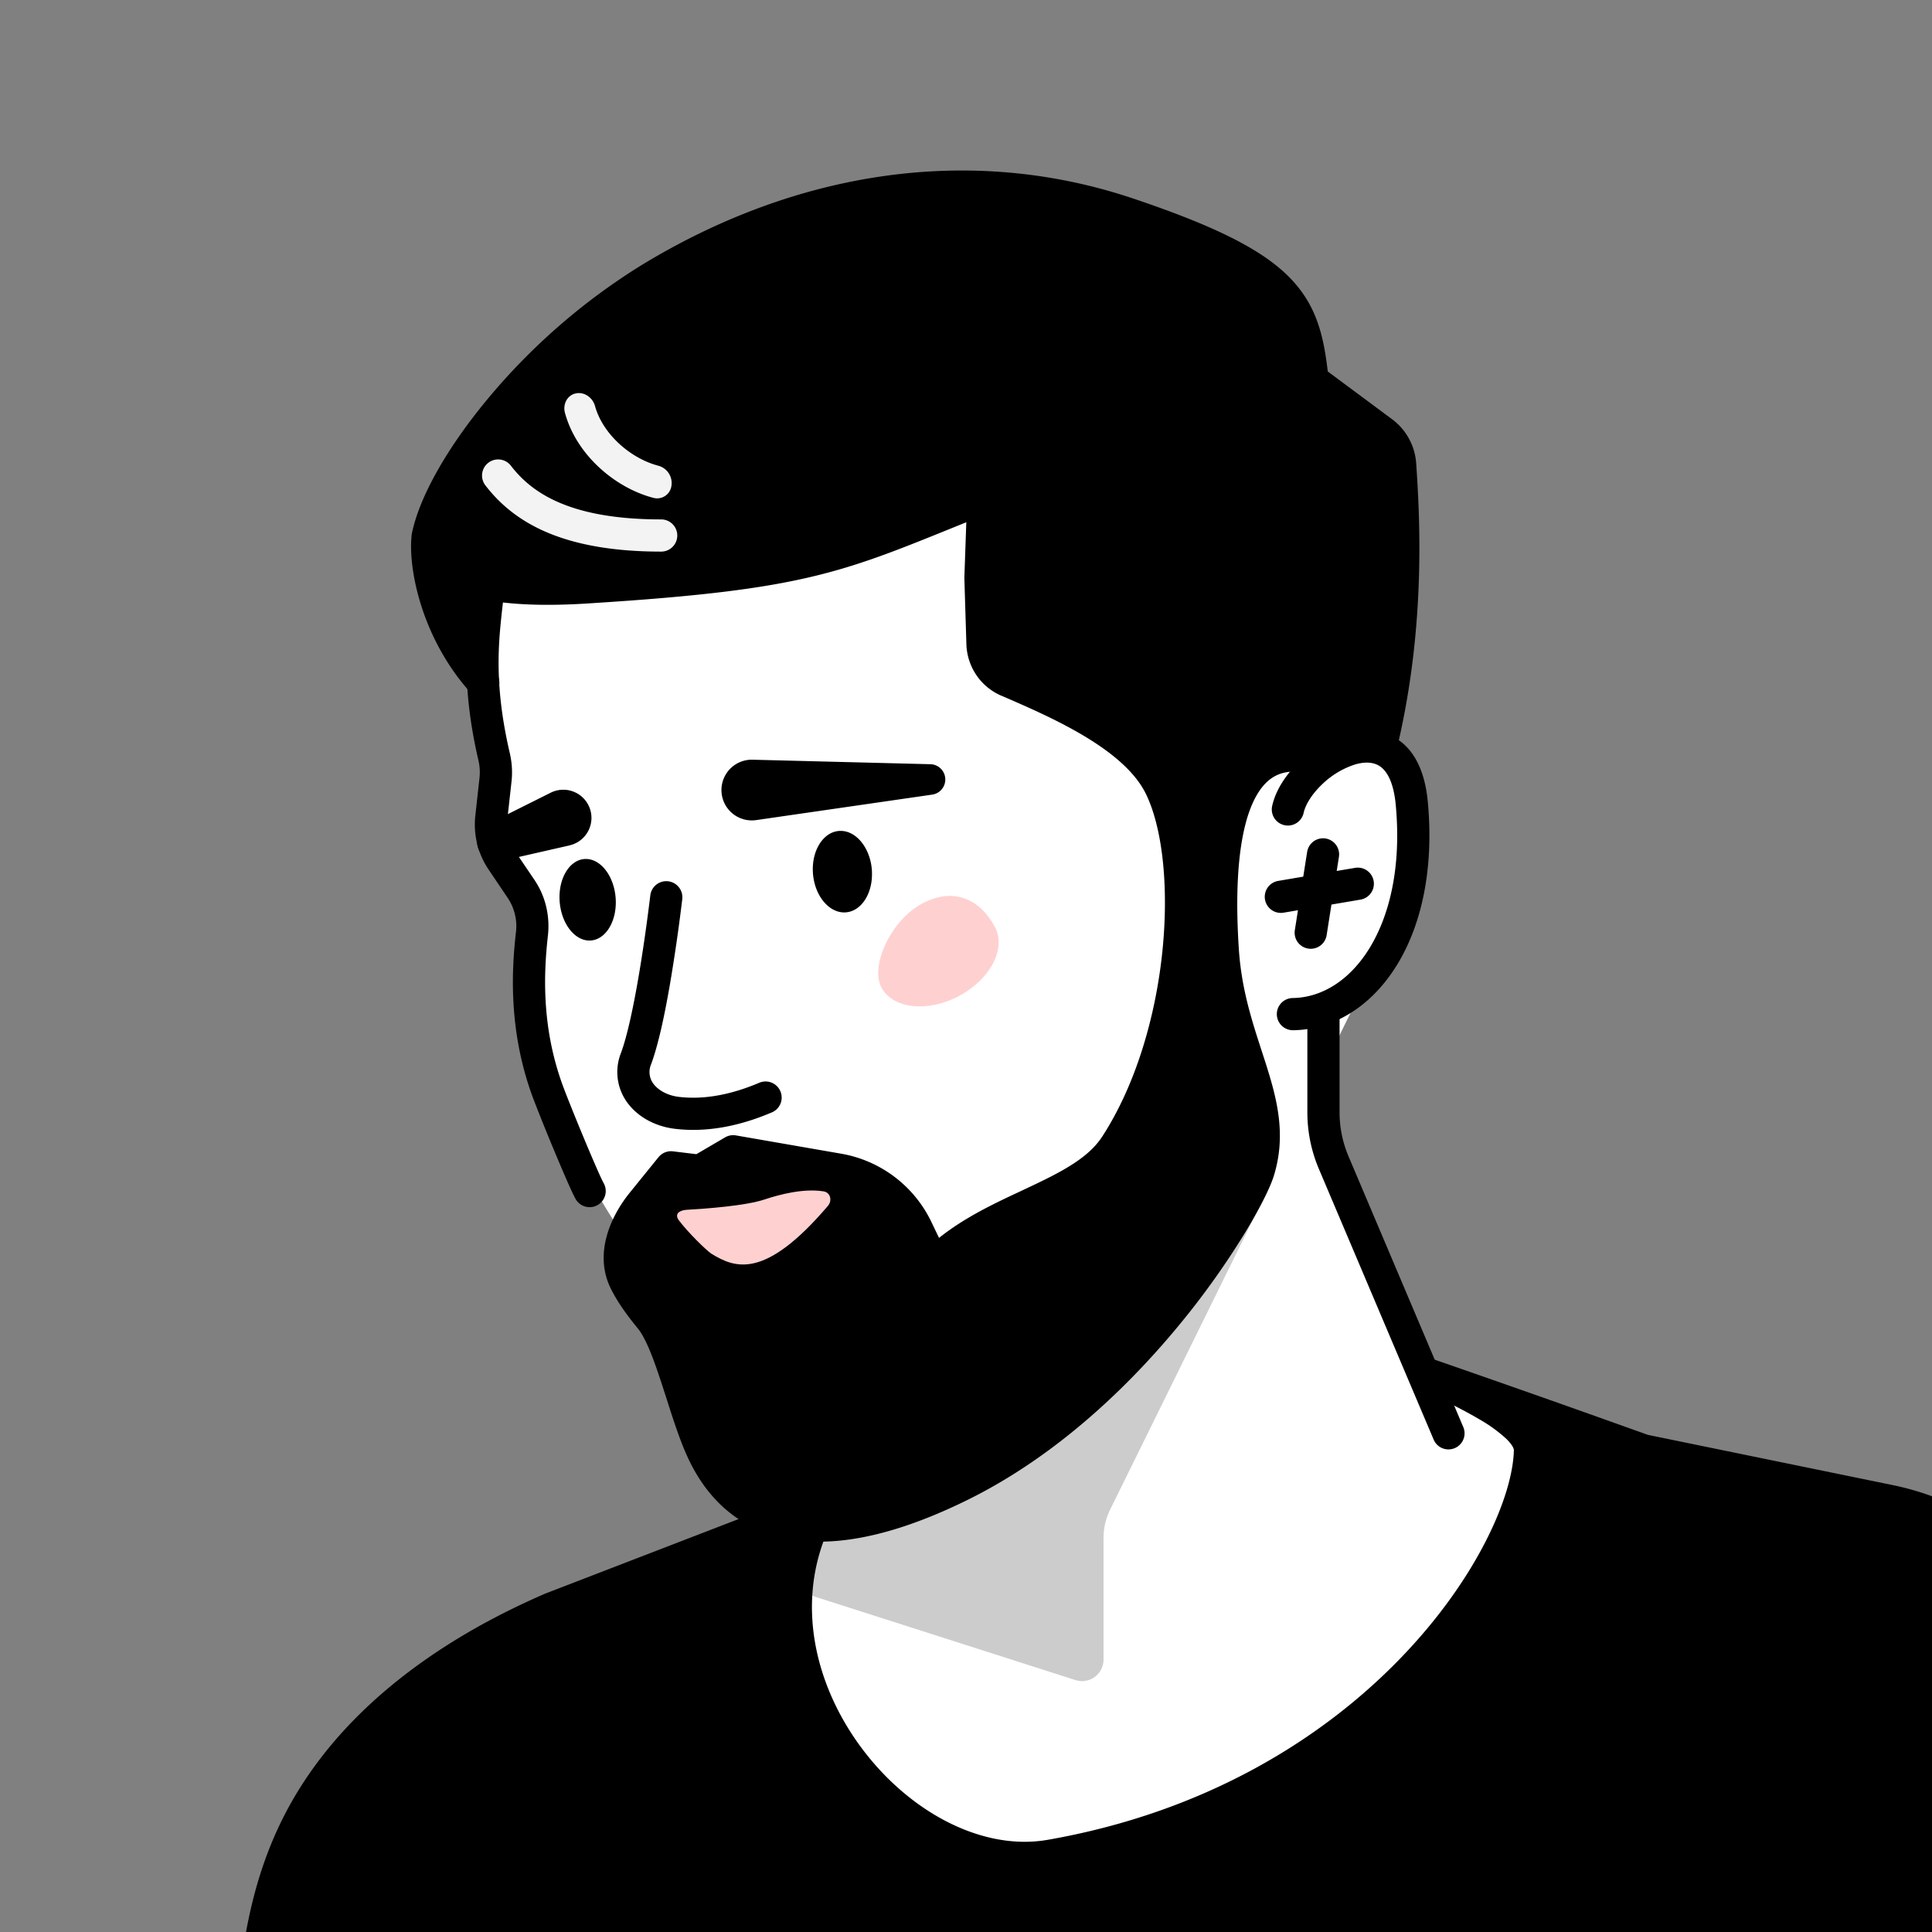
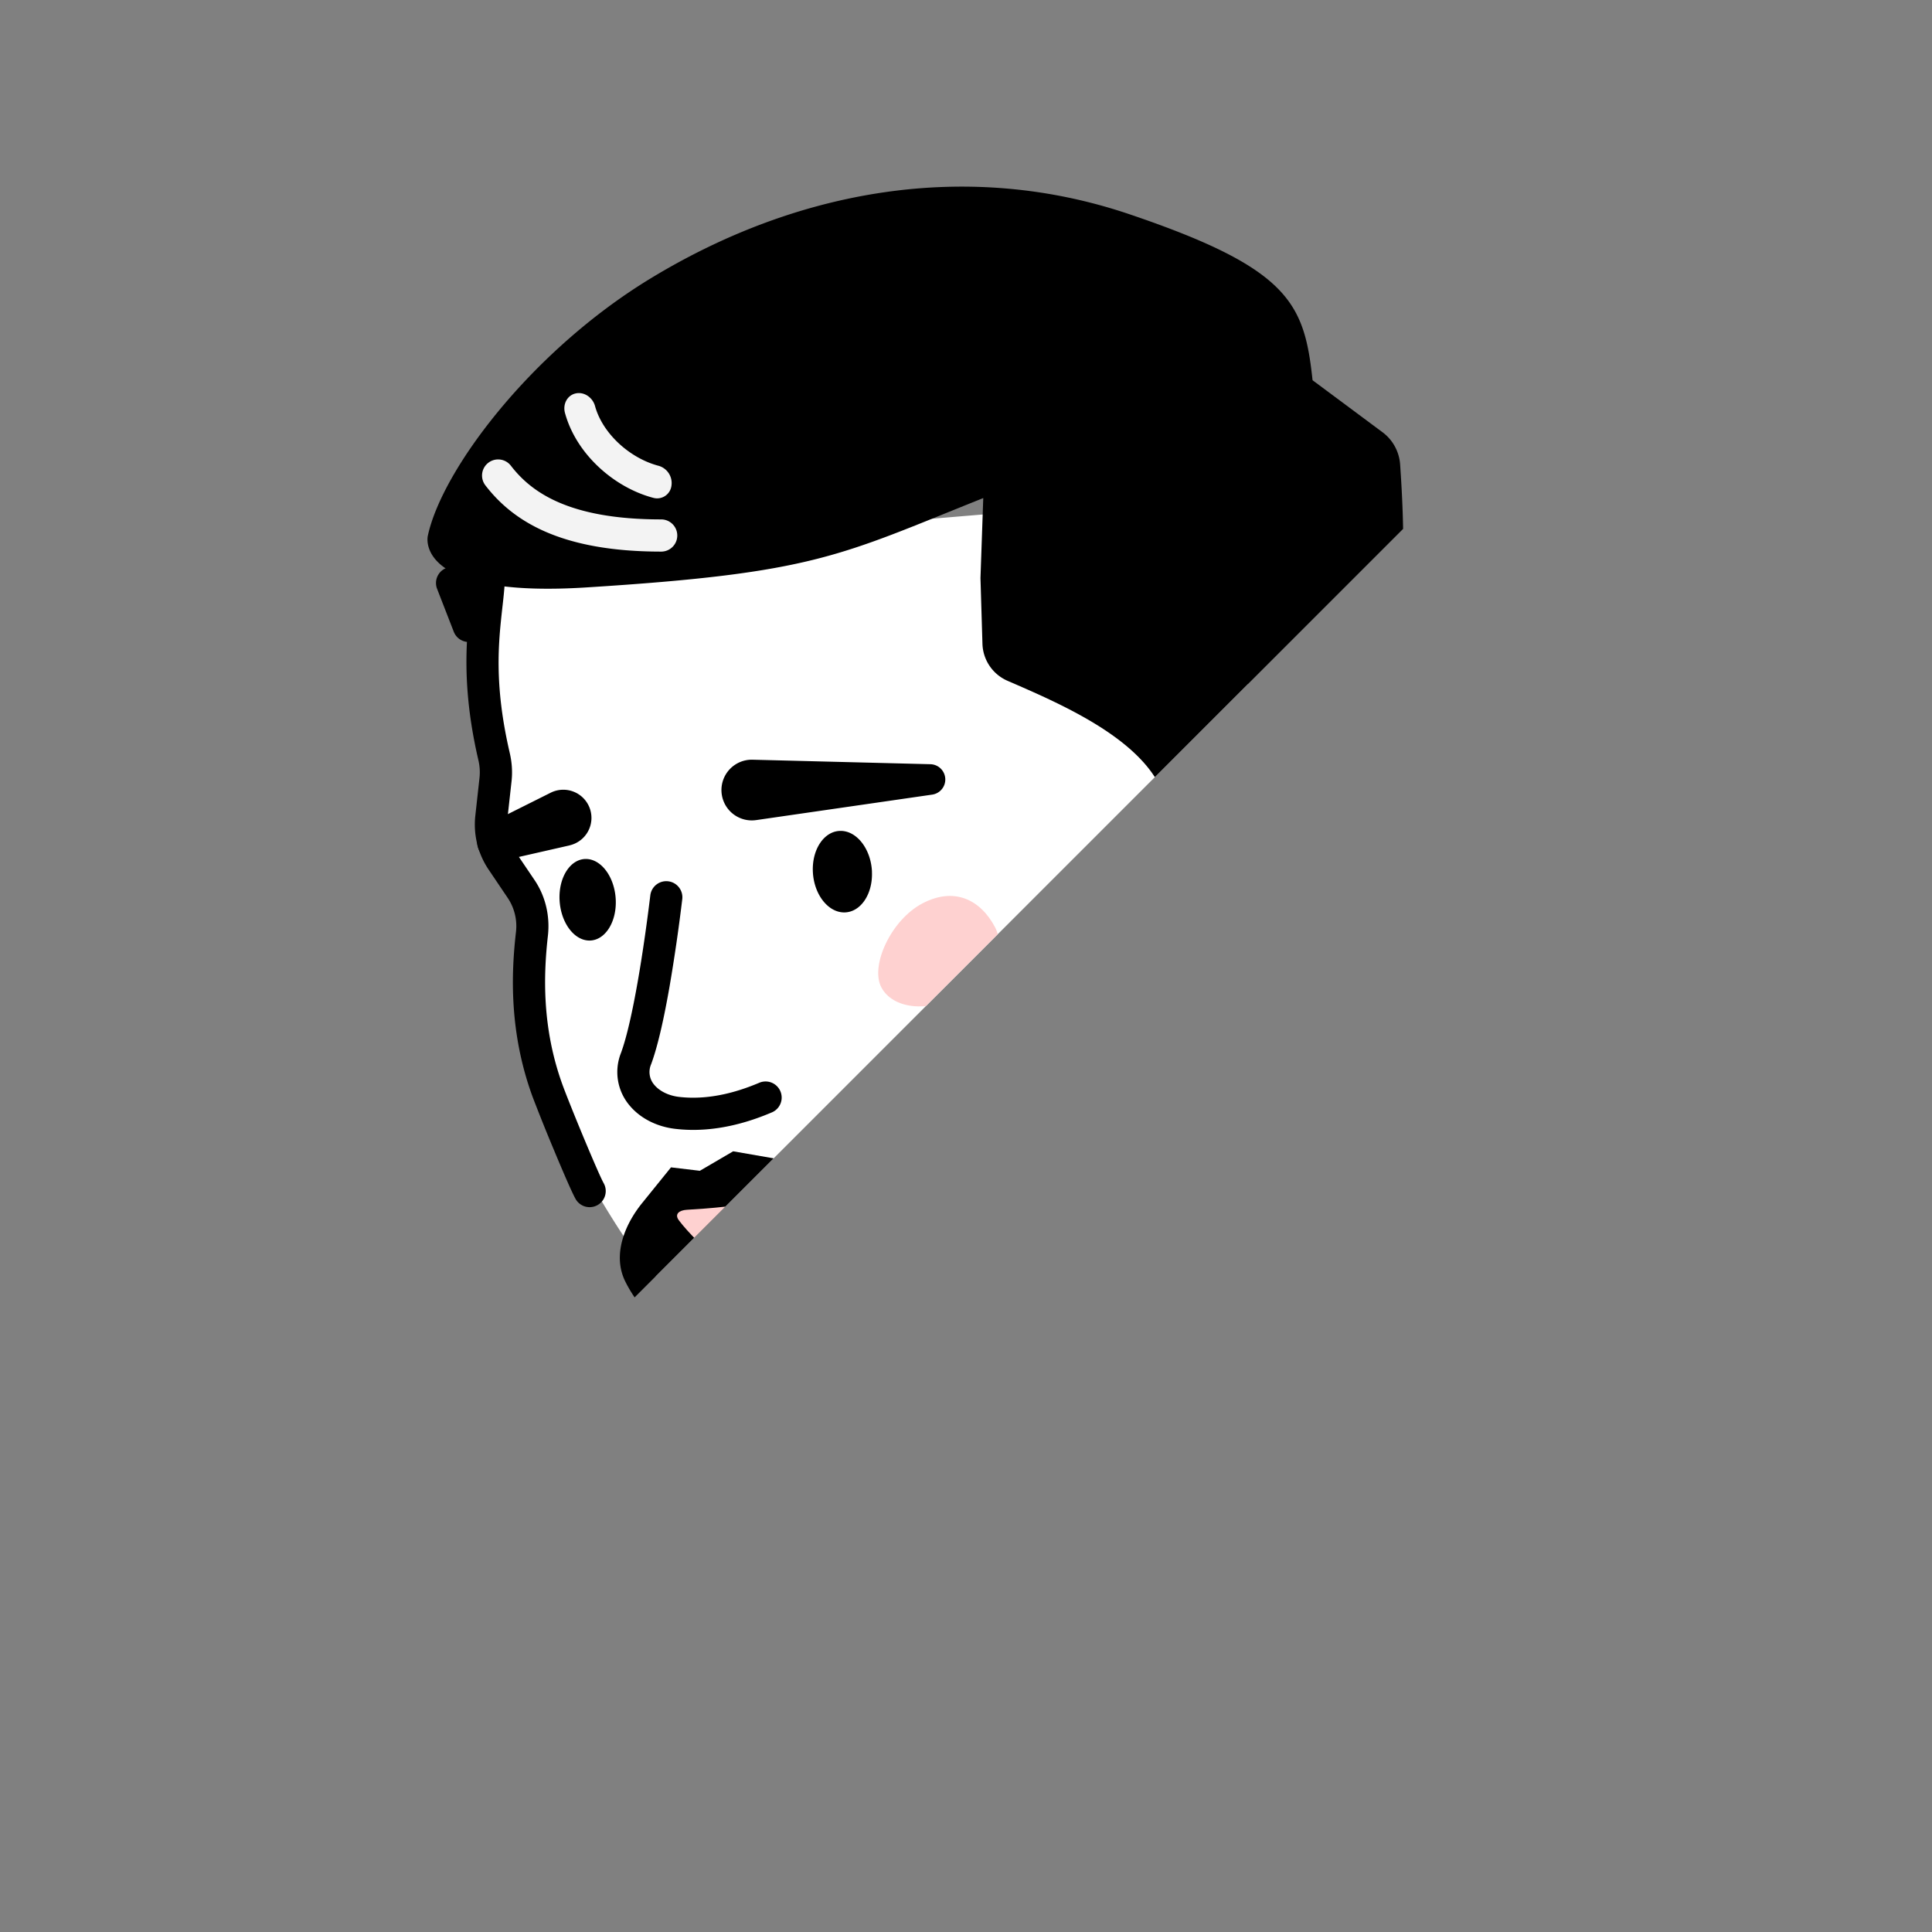
<svg xmlns="http://www.w3.org/2000/svg" width="45" height="45" fill="none">
  <rect width="100%" height="100%" fill="#808080" stroke="none" />
  <g clip-path="url(#a)">
    <path fill="#fff" d="m18.086 33.673-.607 4.438a1 1 0 0 0 .005.307l.838 4.806a1 1 0 0 0 .957.827l8.576.237a.998.998 0 0 0 .346-.052l4.628-1.558a1 1 0 0 0 .571-.491l3.635-7.09a1 1 0 0 0-.448-1.352l-3.04-1.502a1 1 0 0 1-.478-.504l-2.26-5.288a1 1 0 0 1-.08-.393v-.463c0-.848 1.09-2.604 1.427-3.382.158-.367.319-.826.477-1.397.668-2.413.055-3.21-.475-3.357-.136-.038-.28-.055-.411-.109l-2.02-.834a1 1 0 0 1-.367-.261l-3.639-4.105a1 1 0 0 0-.831-.334L12.4 12.861a1 1 0 0 0-.918.996v5.529a1 1 0 0 0 .134.499l.675 1.172c.126.22.162.477.128.728a9.08 9.08 0 0 0 .068 2.733c.254 1.396 1.516 3.507 2.115 4.388l3.268 4a1 1 0 0 1 .216.767Z" />
    <path fill="#000" fill-rule="evenodd" d="M11.644 13.232c.078.075.12.18.115.29-.01.206-.034.419-.06.646-.088.796-.196 1.776.173 3.365.05.212.068.437.043.663l-.098.887c-.03.265.037.532.186.753l.45.666c.26.386.36.85.308 1.3-.1.89-.147 2.138.35 3.49.08.217.285.729.49 1.221.211.505.402.945.459 1.044a.375.375 0 0 1-.653.37c-.085-.15-.298-.645-.498-1.125a41.537 41.537 0 0 1-.502-1.25c-.555-1.51-.498-2.892-.39-3.835a1.18 1.18 0 0 0-.186-.795l-.45-.667a1.875 1.875 0 0 1-.31-1.254l.098-.887a1.226 1.226 0 0 0-.027-.411c-.27-1.16-.301-2.05-.266-2.752a.375.375 0 0 1-.307-.237l-.388-.998a.375.375 0 0 1 .316-.51l.853-.077a.375.375 0 0 1 .294.103Z" clip-rule="evenodd" />
    <path fill="#000" d="M9.964 12.484c.327-1.539 2.408-4.305 5.18-5.993 3.466-2.109 7.419-2.766 11.157-1.503 3.738 1.264 4.079 2.076 4.271 3.868l1.63 1.212c.24.178.39.455.41.754.079 1.167.224 3.606-.395 6.334-.565-.137-1.217.3-1.472.537-2.204-.654-2.412 2.181-2.264 4.436.148 2.256 1.332 3.511.833 5.142-.268.875-2.89 5.352-6.992 7.352-4.1 2-5.434.212-5.9-.704-.466-.916-.778-2.608-1.277-3.217-.281-.342-.462-.612-.582-.856-.298-.604-.026-1.308.398-1.83l.668-.826.672.08.776-.454 2.453.426a2.5 2.5 0 0 1 1.826 1.382l.393.82c1.329-1.333 3.445-1.54 4.243-2.773 1.657-2.56 1.887-6.636 1.026-8.361-.584-1.171-2.343-1.93-3.538-2.447l-.013-.006a.971.971 0 0 1-.584-.866l-.046-1.527.065-1.863c-3.357 1.341-3.904 1.746-9.257 2.082-3.523.221-3.698-.864-3.688-1.138.002-.039.007-.061.007-.061Z" />
-     <path fill="#000" fill-rule="evenodd" d="M26.181 5.343c-3.617-1.222-7.455-.592-10.841 1.469a14.012 14.012 0 0 0-3.414 2.97c-.887 1.07-1.442 2.084-1.592 2.765a.927.927 0 0 0-.002.02c0 .024.005.072.035.132.034.065.11.169.296.276.387.222 1.22.443 2.959.334 2.672-.168 4.118-.352 5.308-.653.976-.248 1.784-.575 2.971-1.056.266-.107.551-.223.862-.347a.375.375 0 0 1 .514.361l-.065 1.851.046 1.514a.597.597 0 0 0 .357.534l.023.01c.593.256 1.35.583 2.034.997.68.412 1.341.94 1.682 1.622.476.955.628 2.489.468 4.073-.161 1.595-.646 3.316-1.515 4.66-.468.722-1.305 1.122-2.078 1.484l-.095.045c-.778.364-1.534.718-2.12 1.305a.375.375 0 0 1-.603-.103l-.393-.82a2.125 2.125 0 0 0-1.553-1.175l-2.316-.402-.659.385a.375.375 0 0 1-.234.05l-.466-.057-.538.664c-.393.485-.552 1.025-.353 1.429.104.21.265.455.535.784.161.196.291.457.402.726.113.273.217.582.316.89.03.089.058.178.086.266.172.536.333 1.039.518 1.403.214.42.604.995 1.375 1.261.774.267 2.024.253 4.027-.724 1.984-.967 3.624-2.543 4.806-3.997a17.86 17.86 0 0 0 1.4-1.976c.345-.57.539-.98.591-1.152.214-.698.077-1.323-.172-2.114l-.108-.333c-.23-.709-.501-1.54-.568-2.56-.075-1.133-.066-2.47.269-3.454.168-.496.435-.95.863-1.223.393-.251.87-.317 1.413-.196.149-.114.341-.239.557-.338a1.96 1.96 0 0 1 .71-.187c.528-2.543.394-4.795.319-5.91a.65.65 0 0 0-.26-.478l-1.63-1.21a.375.375 0 0 1-.149-.262c-.095-.884-.219-1.42-.7-1.909-.508-.516-1.45-1.012-3.318-1.644ZM9.583 12.52c-.067.772.252 2.37 1.389 3.626a.375.375 0 1 0 .556-.503 4.839 4.839 0 0 1-1.049-1.92c.604.275 1.586.435 3.19.334 2.68-.168 4.184-.355 5.445-.675 1.03-.26 1.893-.61 3.085-1.093l.308-.125-.045 1.287v.025l.047 1.526c.015.52.325.99.809 1.2l.013.005c.602.26 1.316.57 1.953.955.644.39 1.155.826 1.399 1.315.384.77.547 2.137.393 3.663-.153 1.513-.612 3.11-1.399 4.327-.33.51-.95.83-1.767 1.213l-.127.06c-.614.287-1.306.61-1.911 1.093l-.178-.371a2.875 2.875 0 0 0-2.1-1.59l-2.452-.426a.375.375 0 0 0-.254.046l-.668.391-.545-.066a.375.375 0 0 0-.337.136l-.669.826c-.454.561-.84 1.429-.443 2.233.138.279.338.574.629.928.089.108.185.287.288.536.1.244.197.529.296.835l.082.254c.169.53.351 1.1.567 1.524.253.497.762 1.273 1.799 1.63 1.034.357 2.501.265 4.6-.759 2.117-1.032 3.838-2.695 5.06-4.198a18.615 18.615 0 0 0 1.459-2.06c.35-.578.585-1.055.666-1.321.286-.933.081-1.75-.174-2.56a46.944 46.944 0 0 0-.113-.35c-.23-.709-.47-1.447-.53-2.366-.074-1.123-.053-2.33.23-3.164.142-.413.33-.687.558-.832.213-.136.52-.198.995-.057a.375.375 0 0 0 .361-.084c.103-.095.297-.24.522-.343.231-.106.443-.145.607-.105a.375.375 0 0 0 .454-.281c.633-2.784.483-5.268.404-6.443a1.4 1.4 0 0 0-.56-1.03l-1.5-1.114c-.098-.837-.261-1.55-.892-2.191-.645-.655-1.742-1.196-3.613-1.828-3.859-1.305-7.926-.62-11.471 1.538a14.763 14.763 0 0 0-3.601 3.133c-.922 1.112-1.569 2.244-1.751 3.1v.002l-.003.011a.669.669 0 0 0-.012.103Z" clip-rule="evenodd" />
    <path fill="#FED1D0" d="M19.284 28.087c-1.475 1.731-2.168 1.448-2.712 1.116-.12-.078-.555-.505-.76-.78-.108-.145.007-.235.188-.245.456-.026 1.368-.093 1.804-.239.358-.119.913-.264 1.378-.19.161.025.207.213.102.338Z" />
    <path fill="#000" d="m17.61 19.102 4.104-.594a.356.356 0 0 0-.042-.708l-4.146-.105a.707.707 0 1 0 .083 1.407Zm-4.34.588-1.602.365a.46.46 0 0 1-.308-.858l1.47-.735a.656.656 0 1 1 .44 1.227Zm1.072 1.267c-.023-.524-.335-.95-.696-.95-.361 0-.636.426-.613.95.024.525.335.95.696.95.361 0 .636-.425.613-.95Zm5.968-.655c-.024-.524-.35-.949-.73-.949s-.67.425-.647.95c.023.524.35.949.73.949s.67-.425.646-.95Z" />
    <path fill="#FED1D0" d="M20.528 22.997c.264.5 1.071.592 1.803.205.731-.386 1.11-1.105.846-1.604-.346-.656-.962-.942-1.694-.555-.732.386-1.219 1.454-.955 1.954Z" />
    <path fill="#000" fill-rule="evenodd" d="M30.782 18.281c-.233.225-.377.466-.418.653a.375.375 0 0 1-.733-.161c.084-.381.334-.745.63-1.031.3-.29.682-.535 1.08-.653.4-.118.862-.12 1.25.158.383.276.603.765.665 1.425.147 1.57-.147 2.88-.723 3.812-.577.934-1.446 1.499-2.413 1.512a.375.375 0 1 1-.01-.75c.658-.009 1.313-.392 1.785-1.156.472-.765.75-1.902.614-3.348-.051-.548-.218-.786-.357-.886-.136-.098-.334-.126-.597-.048a1.978 1.978 0 0 0-.773.473Zm-15.218 2.246a.375.375 0 0 1 .327.418 40.73 40.73 0 0 1-.295 2.029c-.121.694-.267 1.374-.43 1.814a.455.455 0 0 0 .07.476c.113.138.316.252.573.284.783.094 1.502-.17 1.887-.333a.375.375 0 0 1 .293.69c-.412.175-1.284.507-2.27.387-.417-.05-.809-.242-1.063-.553a1.203 1.203 0 0 1-.193-1.212c.137-.37.273-.989.394-1.682.12-.685.22-1.415.29-1.99a.375.375 0 0 1 .417-.328Z" clip-rule="evenodd" />
    <path fill="#000" d="M7.37 41.74c1.577-2.435 4.202-3.718 5.447-4.265l6.36-2.452c-2.227 3.892 1.793 8.812 5.29 8.2 7.572-1.326 11.118-7.05 11.17-9.44.014-.719-1.834-1.47-2.387-1.774 1.947.672 5.033 1.774 5.033 1.774l5.727 1.175a6 6 0 0 1 3.641 2.341l4.607 6.314-5.975 5.474-40.458 2.918c-.096-4.972-.033-7.83 1.544-10.265Z" />
    <path fill="#000" fill-rule="evenodd" d="M32.907 31.857a.375.375 0 0 1 .465-.203 457.014 457.014 0 0 1 4.524 1.593l.488.174 5.702 1.17a6.376 6.376 0 0 1 3.868 2.487l4.607 6.314a.375.375 0 0 1-.05.497l-5.974 5.474a.375.375 0 0 1-.227.098L5.852 52.379a.375.375 0 0 1-.402-.367c-.096-4.944-.046-7.928 1.605-10.476 1.641-2.533 4.356-3.854 5.612-4.404a.305.305 0 0 1 .015-.007l6.36-2.452a.375.375 0 0 1 .461.536c-1.022 1.786-.626 3.83.478 5.386 1.114 1.57 2.865 2.53 4.422 2.258 3.702-.648 6.411-2.369 8.2-4.212.895-.922 1.557-1.873 1.997-2.732.444-.865.65-1.614.661-2.134 0-.02-.016-.105-.176-.262a3.41 3.41 0 0 0-.62-.45c-.253-.15-.525-.29-.773-.414a36.94 36.94 0 0 0-.205-.1c-.163-.08-.313-.154-.418-.211a.375.375 0 0 1-.162-.481Zm5.25 2.28-.512-.183-1.274-.453-.483-.17a.9.9 0 0 1 .123.46c-.014.675-.27 1.538-.743 2.46-.476.928-1.183 1.94-2.127 2.912-1.89 1.948-4.74 3.752-8.609 4.43-1.94.339-3.948-.853-5.162-2.564-1.058-1.49-1.575-3.458-.916-5.325l-5.494 2.118c-1.239.544-3.766 1.79-5.276 4.122-1.464 2.259-1.576 4.91-1.491 9.658l39.933-2.88 5.632-5.16-4.41-6.042a5.625 5.625 0 0 0-3.413-2.194l-5.727-1.175a.39.39 0 0 1-.051-.015Z" clip-rule="evenodd" />
    <path fill="#000" fill-rule="evenodd" d="M30.826 23.218c.207 0 .375.167.375.375v2.316c0 .352.071.7.209 1.025l2.679 6.32a.375.375 0 0 1-.69.292l-2.68-6.32a3.375 3.375 0 0 1-.268-1.317v-2.316c0-.208.168-.375.375-.375Z" clip-rule="evenodd" />
-     <path fill="#000" d="M25.703 35.825v2.831a.5.5 0 0 1-.653.476l-6.422-2.055.355-1.602c.655 0 1.436-.192 2.736-.571 1.624-.474 3.655-2.166 5.077-3.791 1.138-1.3 2.203-2.73 2.767-3.474l-3.706 7.523a1.501 1.501 0 0 0-.154.663Z" opacity=".2" />
-     <path fill="#000" fill-rule="evenodd" d="M31.995 20.521a.375.375 0 0 1-.307.433l-1.791.304a.375.375 0 0 1-.126-.74l1.792-.304a.375.375 0 0 1 .432.307Z" clip-rule="evenodd" />
    <path fill="#000" fill-rule="evenodd" d="M30.874 19.53a.375.375 0 0 1 .312.43l-.286 1.822a.375.375 0 0 1-.741-.116l.287-1.823a.375.375 0 0 1 .428-.313Z" clip-rule="evenodd" />
    <path fill="#F3F3F3" fill-rule="evenodd" d="M11.375 10.778a.375.375 0 0 1 .525.07c.47.61 1.339 1.25 3.5 1.25a.375.375 0 0 1 0 .75c-2.336 0-3.451-.706-4.095-1.544a.375.375 0 0 1 .07-.526Zm2.032-1.614c.193-.044.396.088.453.296.174.634.805 1.213 1.482 1.39a.418.418 0 0 1 .297.467.336.336 0 0 1-.421.279c-.897-.235-1.79-1.002-2.058-1.975-.057-.208.053-.413.247-.457Z" clip-rule="evenodd" />
  </g>
  <defs>
    <clipPath id="a">
-       <path fill="#fff" d="M45 0H0v45h45z" />
+       <path fill="#fff" d="M45 0H0v45z" />
    </clipPath>
  </defs>
</svg>